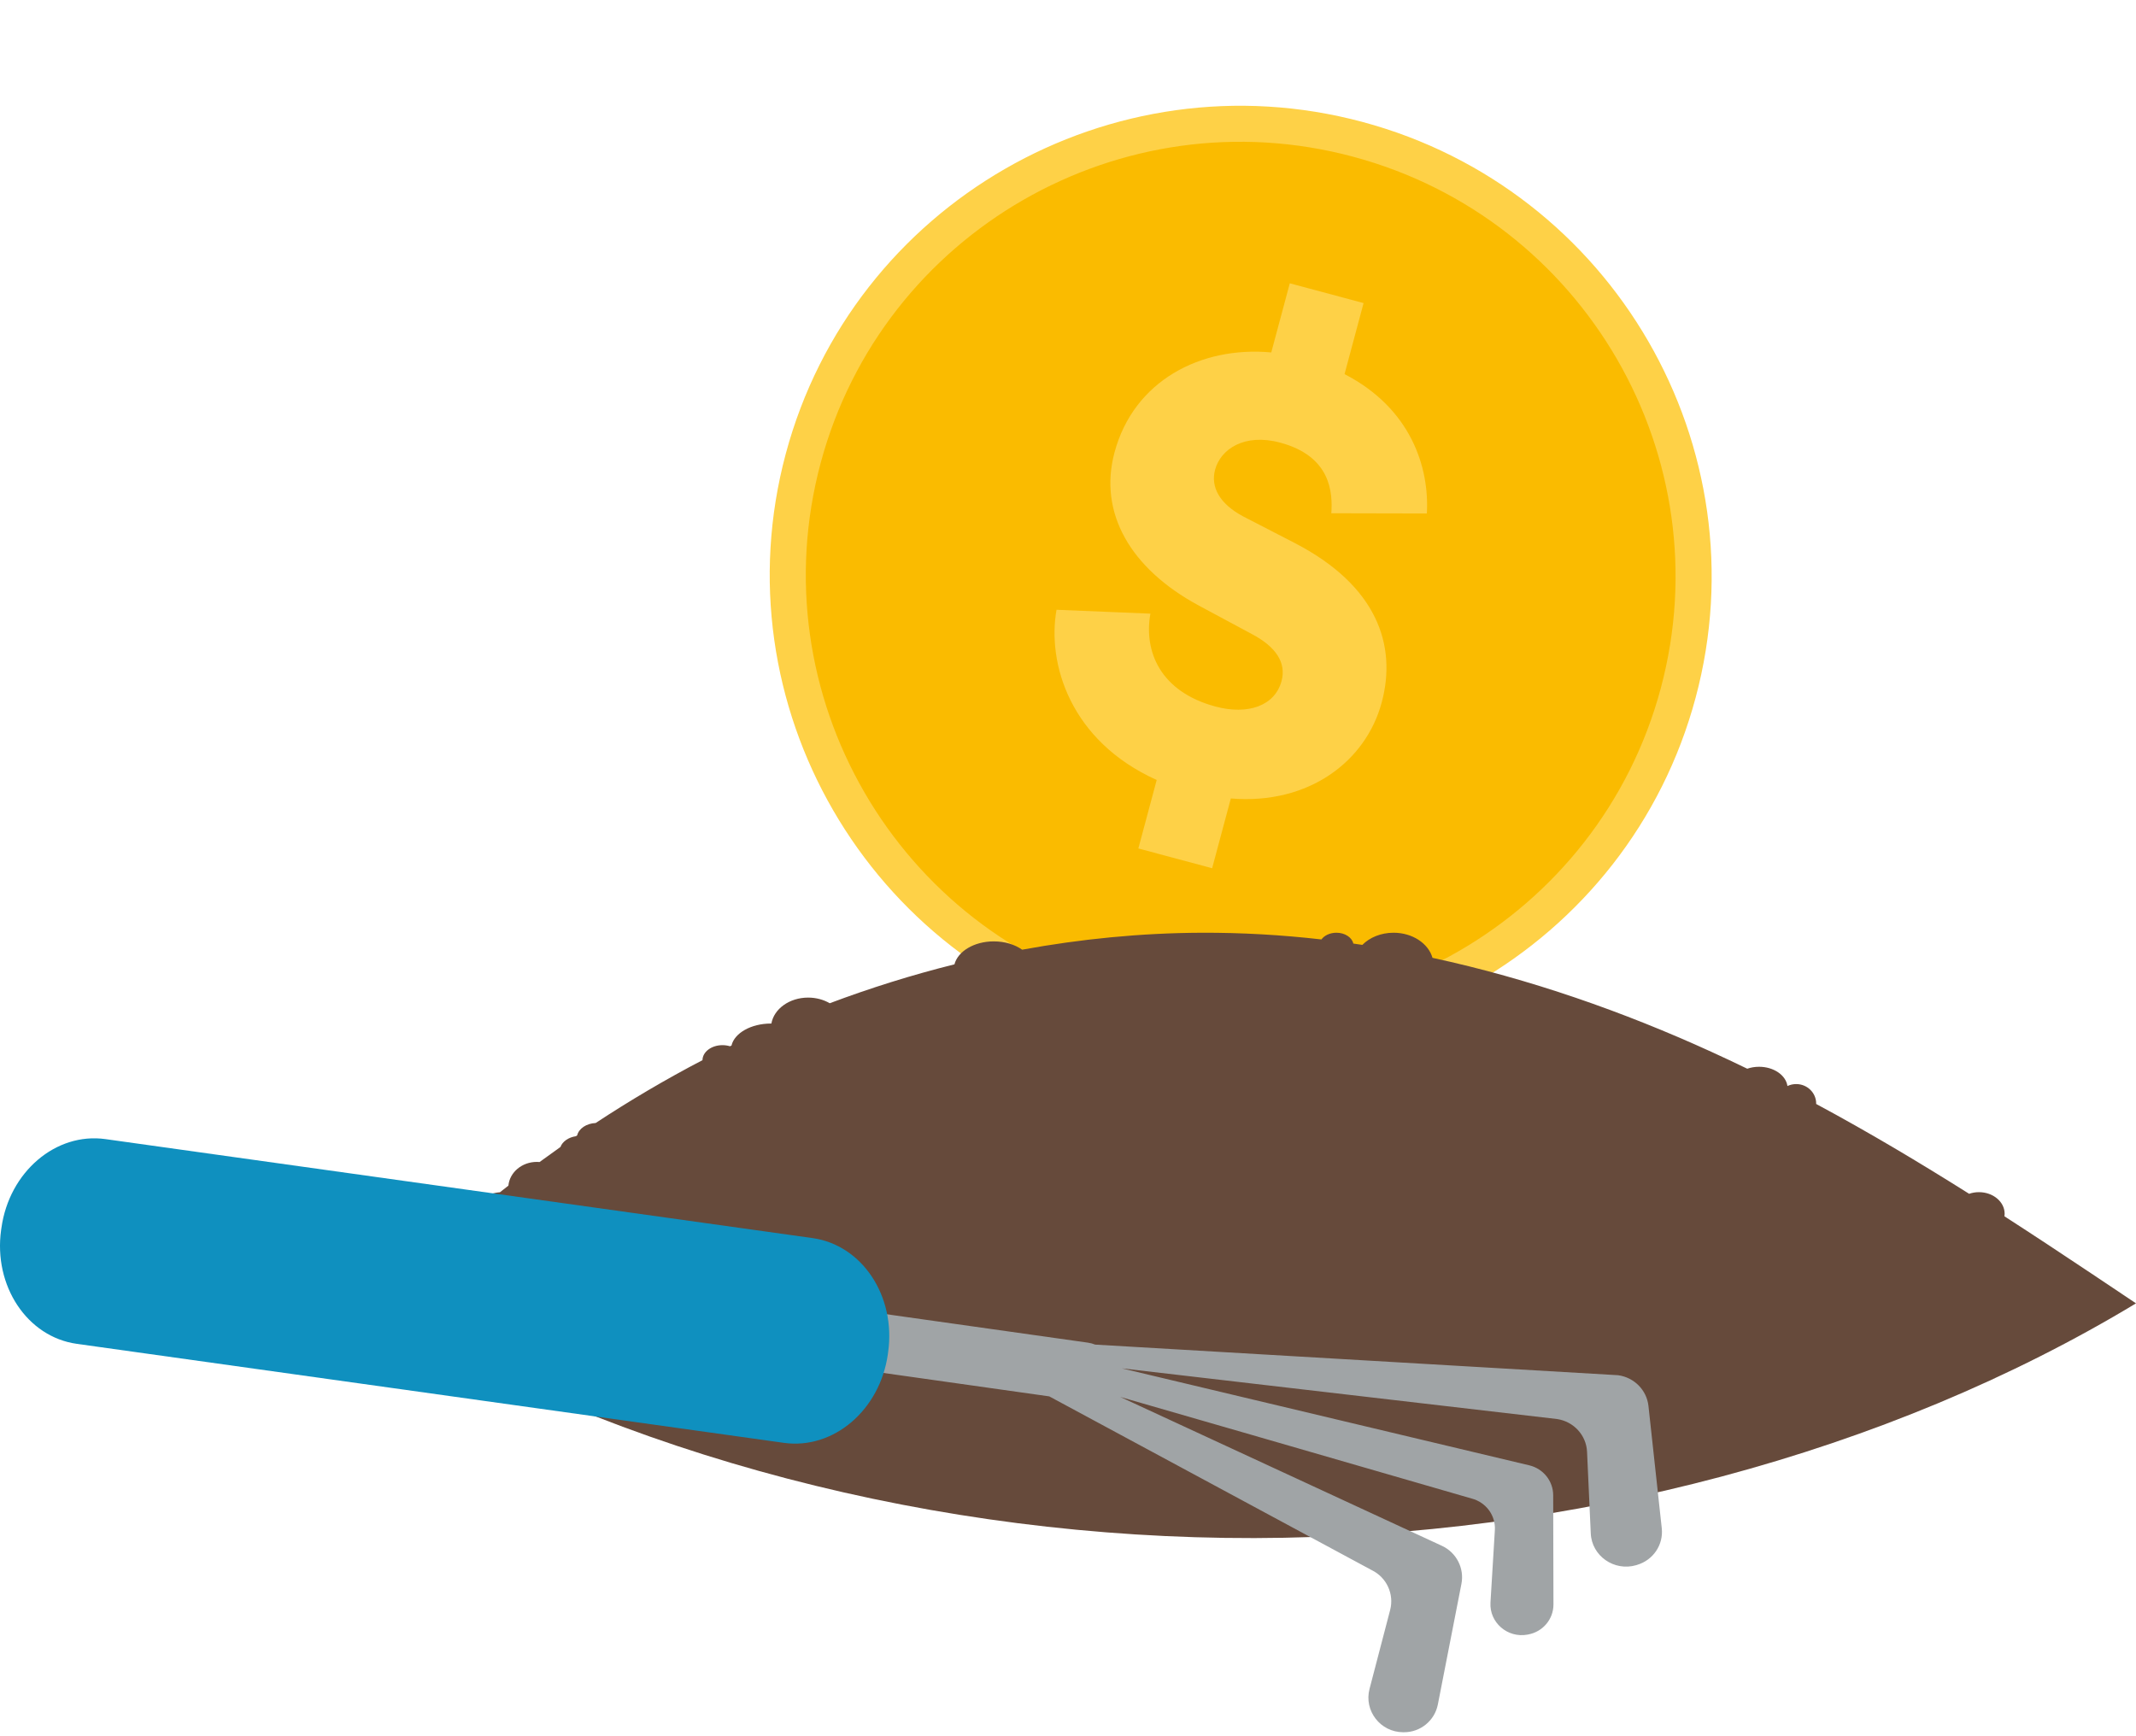
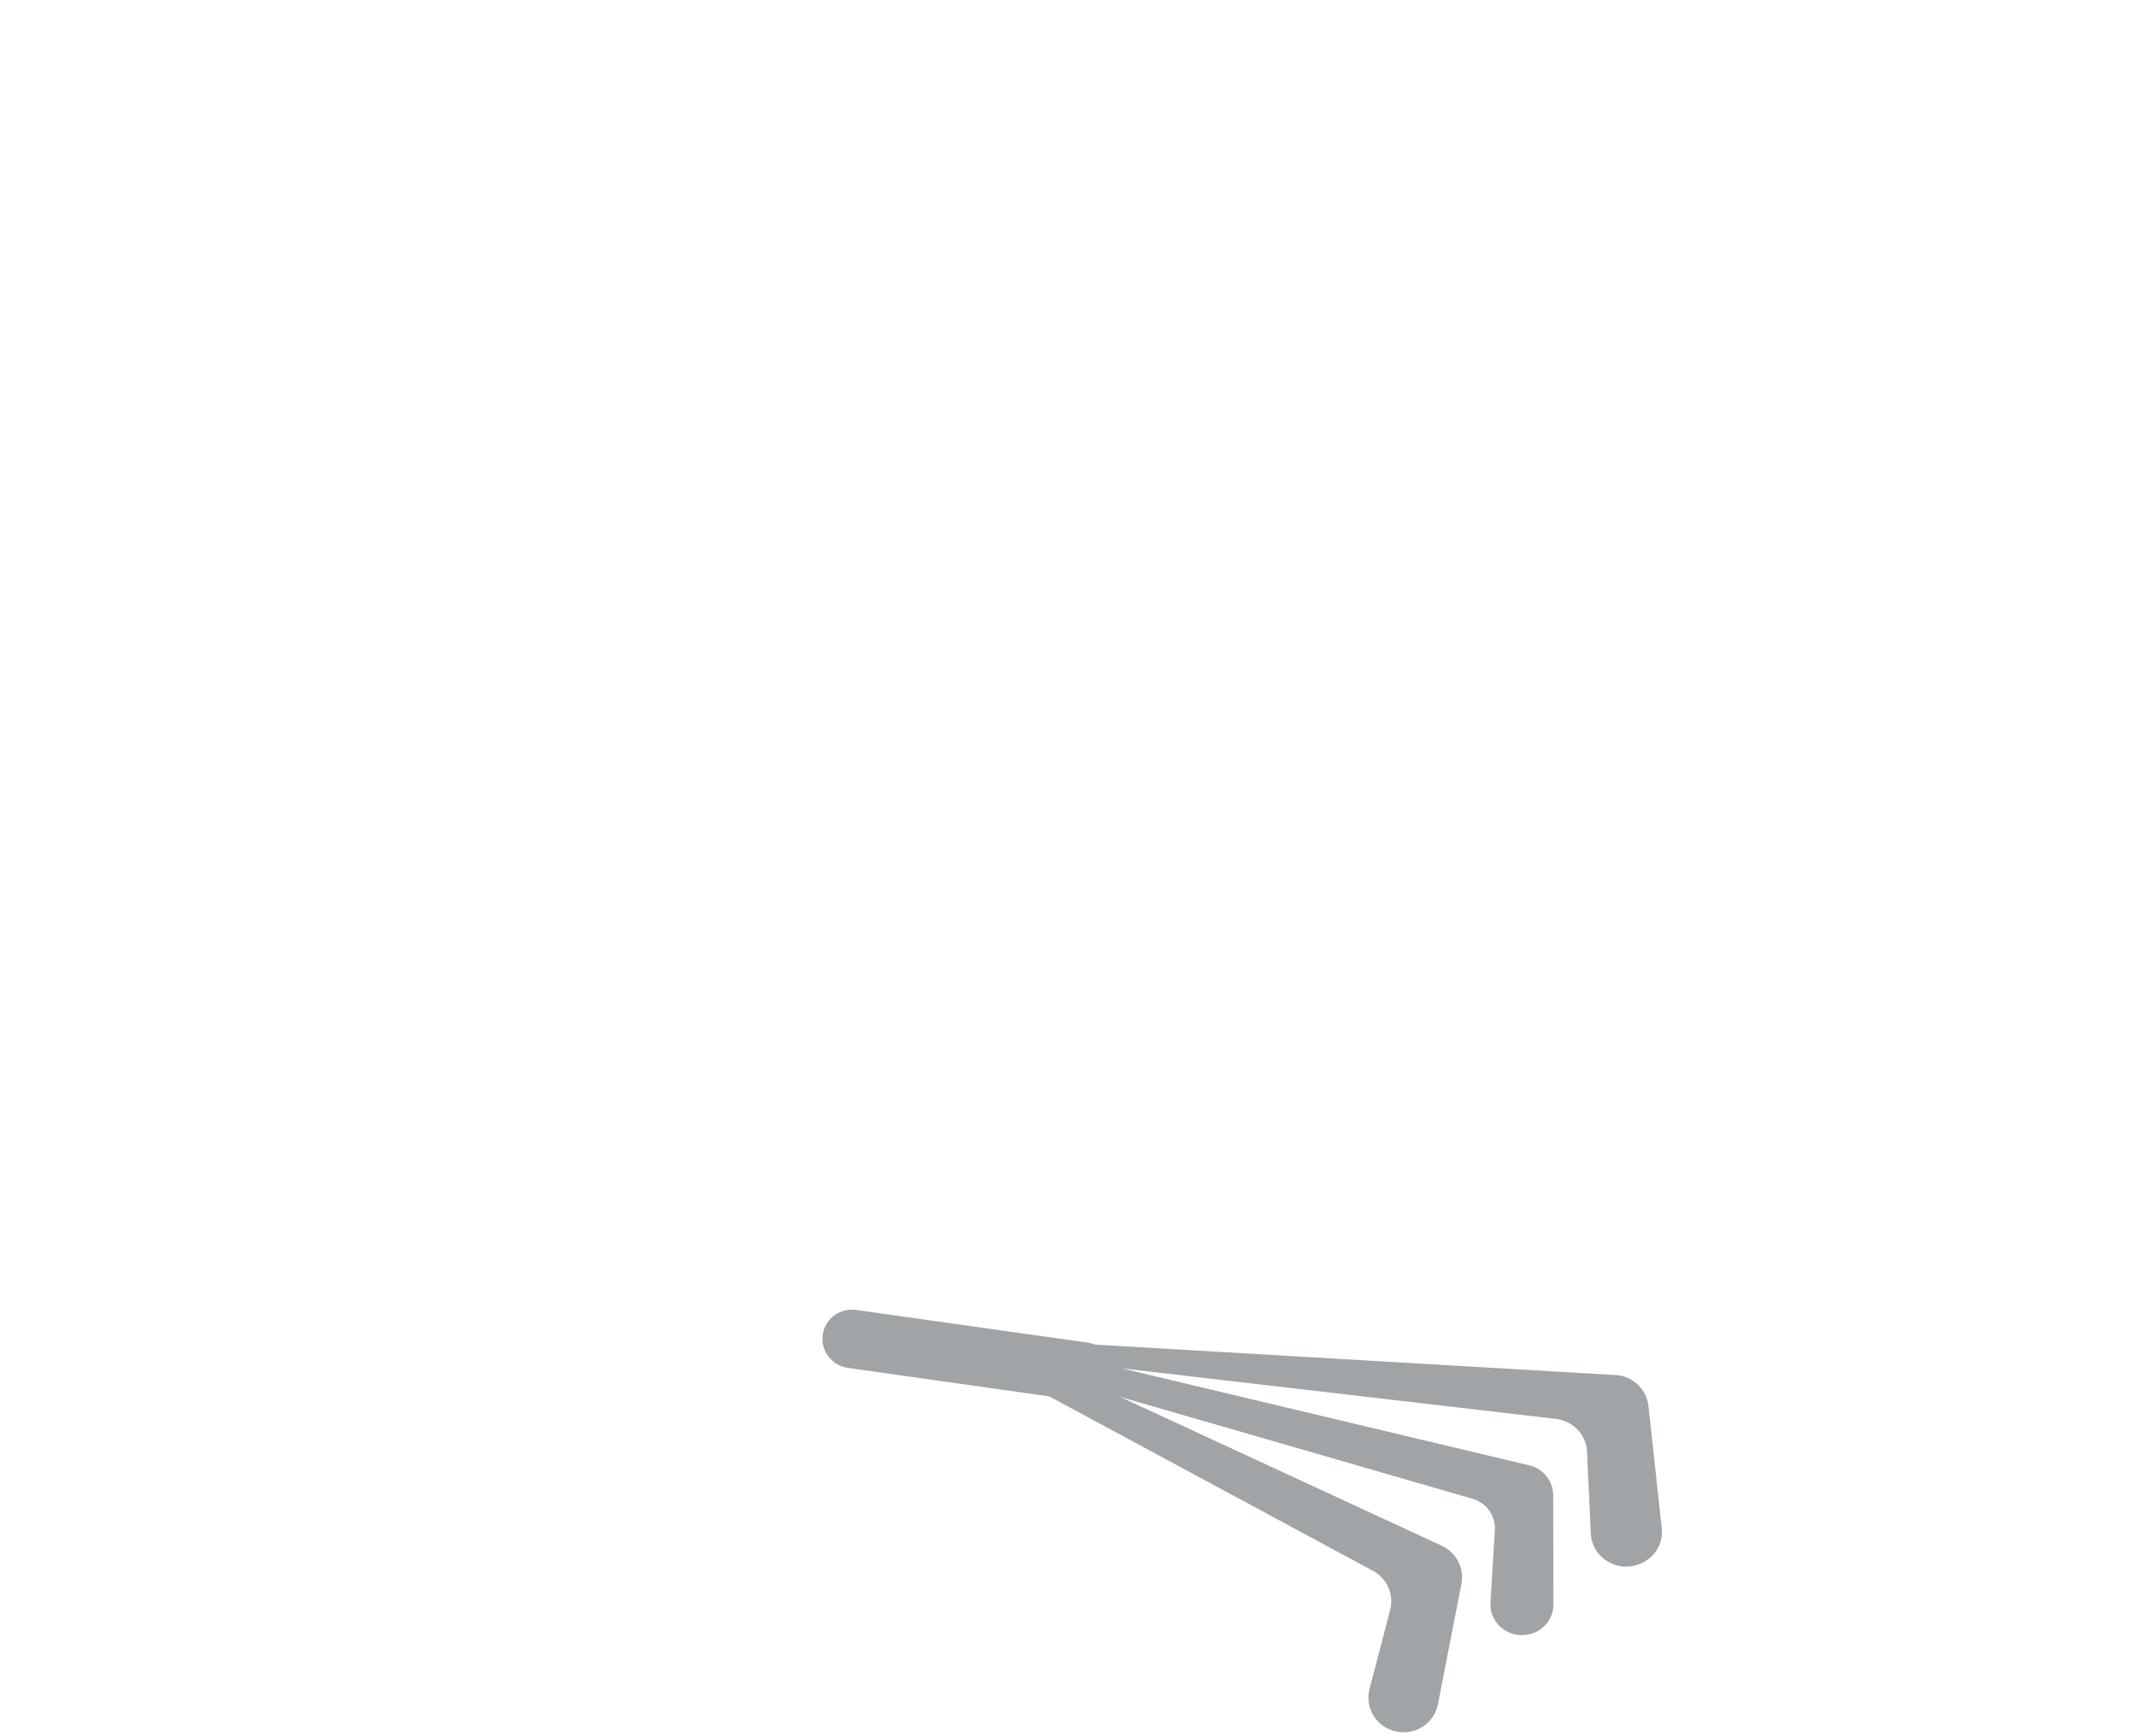
<svg xmlns="http://www.w3.org/2000/svg" width="374px" height="304px" viewBox="0 0 374 304" version="1.1">
  <title>Group 27</title>
  <g id="LP更新-vol.2_トップページ・シリーズ別ページ追加" stroke="none" stroke-width="1" fill="none" fill-rule="evenodd">
    <g id="LPシリーズAB_改修ラフ" transform="translate(-851, -4705)">
      <g id="Group-16" transform="translate(0, 3701)">
        <g id="Group-40" transform="translate(0, 906)">
          <g id="Group-27" transform="translate(851, 98)">
-             <path d="M137.941,100.815 C137.941,144.506 173.443,179.925 217.238,179.925 C261.031,179.925 296.534,144.506 296.534,100.815 C296.534,57.124 261.031,21.705 217.238,21.705 C173.443,21.705 137.941,57.124 137.941,100.815" id="Fill-54" fill="#FABB00" transform="translate(217.237, 100.815) rotate(15) translate(-217.237, -100.815) " />
-             <path d="M217.237,24.846 C175.248,24.846 141.089,58.926 141.089,100.814 C141.089,142.704 175.248,176.784 217.237,176.784 C259.226,176.784 293.385,142.704 293.385,100.814 C293.385,58.926 259.226,24.846 217.237,24.846 M217.237,183.089 C171.765,183.089 134.769,146.182 134.769,100.814 C134.769,55.449 171.765,18.541 217.237,18.541 C262.709,18.541 299.706,55.449 299.706,100.814 C299.706,146.182 262.709,183.089 217.237,183.089" id="Fill-61" fill="#FED147" transform="translate(217.237, 100.815) rotate(15) translate(-217.237, -100.815) " />
-             <path d="M225.783,151.597 L225.783,138.95 C239.274,136.513 246.95,126.535 246.95,115.86 C246.95,105.418 240.786,96.368 225.201,92.887 L215.083,90.682 C210.547,89.638 208.221,87.201 208.221,84.069 C208.221,80.356 211.478,76.527 217.991,76.527 C227.178,76.527 229.156,82.56 229.853,86.157 L246.019,81.864 C244.391,73.974 238.576,64.808 225.783,62.023 L225.783,49.144 L212.408,49.144 L212.408,61.675 C200.196,63.764 190.427,72.698 190.427,85.693 C190.427,96.716 198.452,104.605 211.478,107.738 L221.829,110.175 C226.481,111.219 229.039,113.424 229.039,116.788 C229.039,121.313 224.852,124.098 219.037,124.098 C209.035,124.098 204.383,118.065 203.802,111.335 L187.752,114.932 C188.566,124.446 196.01,136.513 212.408,139.182 L212.408,151.597 L225.783,151.597 Z" id="$" fill="#FED147" fill-rule="nonzero" transform="translate(217.351, 100.37) rotate(15) translate(-217.351, -100.37) " />
-             <path d="M244,163.329 C247.322,163.329 250.103,165.206 250.82,167.724 C267.911,171.416 284.342,177.198 299.591,184.155 C301.724,185.128 303.837,186.123 305.931,187.139 C306.561,186.922 307.262,186.8 308,186.8 C310.576,186.8 312.698,188.276 312.97,190.171 C313.431,189.952 313.951,189.829 314.5,189.829 C316.433,189.829 318,191.354 318,193.236 L317.999,193.313 L317.999,193.313 C327.203,198.26 336.084,203.56 344.783,209.043 C345.312,208.859 345.892,208.757 346.5,208.757 C348.985,208.757 351,210.452 351,212.543 C351,212.694 350.99,212.842 350.969,212.988 C356.06,216.271 361.1,219.605 366.117,222.953 L370.062,225.59 L370.062,225.59 L374,228.229 C330.537,254.478 275.209,269.207 219.651,269.329 C164.093,269.442 108.654,254.948 65,228.874 C70.684,223.22 76.675,217.718 83.002,212.458 C83.058,210.523 85.032,208.946 87.542,208.773 C88.032,208.385 88.524,207.998 89.018,207.613 C89.234,205.286 91.382,203.458 94,203.458 C94.161,203.458 94.32,203.464 94.477,203.478 C95.683,202.592 96.901,201.714 98.13,200.847 C98.486,199.888 99.535,199.149 100.843,198.961 L101.057,198.815 L101.057,198.815 C101.342,197.63 102.669,196.72 104.293,196.648 C110.261,192.724 116.491,189.038 123,185.642 C123.015,184.19 124.576,183.015 126.5,183.015 C126.966,183.015 127.41,183.084 127.817,183.209 L128.081,183.08 C128.594,180.899 131.497,179.229 135,179.229 L135.065,179.229 L135.065,179.229 C135.516,176.661 138.225,174.686 141.5,174.686 C142.911,174.686 144.216,175.053 145.282,175.675 C152.346,173.018 159.648,170.725 167.118,168.862 C167.72,166.575 170.573,164.843 174,164.843 C175.943,164.843 177.702,165.4 178.97,166.299 C189.243,164.418 199.759,163.377 210.349,163.331 C217.408,163.301 224.428,163.711 231.374,164.504 C231.883,163.804 232.868,163.329 234,163.329 C235.488,163.329 236.722,164.149 236.959,165.225 L238.536,165.459 L238.536,165.459 C239.818,164.161 241.789,163.329 244,163.329 Z" id="Path" fill="#664A3B" />
            <path d="M149.916,229.382 L190.498,235.111 C190.94,235.175 191.362,235.29 191.758,235.451 L283.314,240.81 C286.132,241.192 288.329,243.412 288.634,246.188 L290.966,267.623 C291.276,270.509 289.46,273.197 286.624,274.03 L286.501,274.071 C282.64,275.204 278.709,272.463 278.533,268.514 L277.882,254.22 C277.754,251.328 275.551,248.923 272.633,248.483 L196.432,239.612 L267.776,256.592 C270.225,257.184 271.947,259.342 271.953,261.82 L272,280.946 C272.006,283.522 270.154,285.733 267.582,286.209 L267.465,286.232 C263.961,286.888 260.756,284.108 260.973,280.609 L261.741,267.936 C261.899,265.371 260.188,263.05 257.657,262.4 C257.657,262.4 239.816,257.233 221.577,251.959 L219.343,251.313 C210.984,248.896 202.69,246.501 196.141,244.613 L252.47,270.684 C255.012,271.86 256.423,274.616 255.887,277.348 L251.758,298.472 C251.198,301.309 248.696,303.352 245.786,303.328 L245.652,303.328 C241.687,303.299 238.794,299.56 239.797,295.739 L243.407,281.918 C244.136,279.116 242.771,276.19 240.159,274.932 L183.718,244.516 L148.505,239.541 C145.661,239.141 143.667,236.564 144.046,233.782 L144.064,233.682 C144.448,230.906 147.071,228.976 149.916,229.382 Z" id="Combined-Shape" fill="#A0A4A6" />
-             <path d="M137.248,252.654 L13.442,235.316 C4.758,234.101 -1.175,225.166 0.197,215.367 L0.25,215.011 C1.616,205.206 9.774,198.251 18.464,199.466 L142.265,216.798 C150.954,218.013 156.881,226.947 155.509,236.746 L155.462,237.108 C154.09,246.913 145.932,253.868 137.248,252.654" id="Fill-85" fill="#0F90BF" />
            <g id="Group-43" transform="translate(116.285, 21)" />
          </g>
        </g>
      </g>
    </g>
  </g>
</svg>